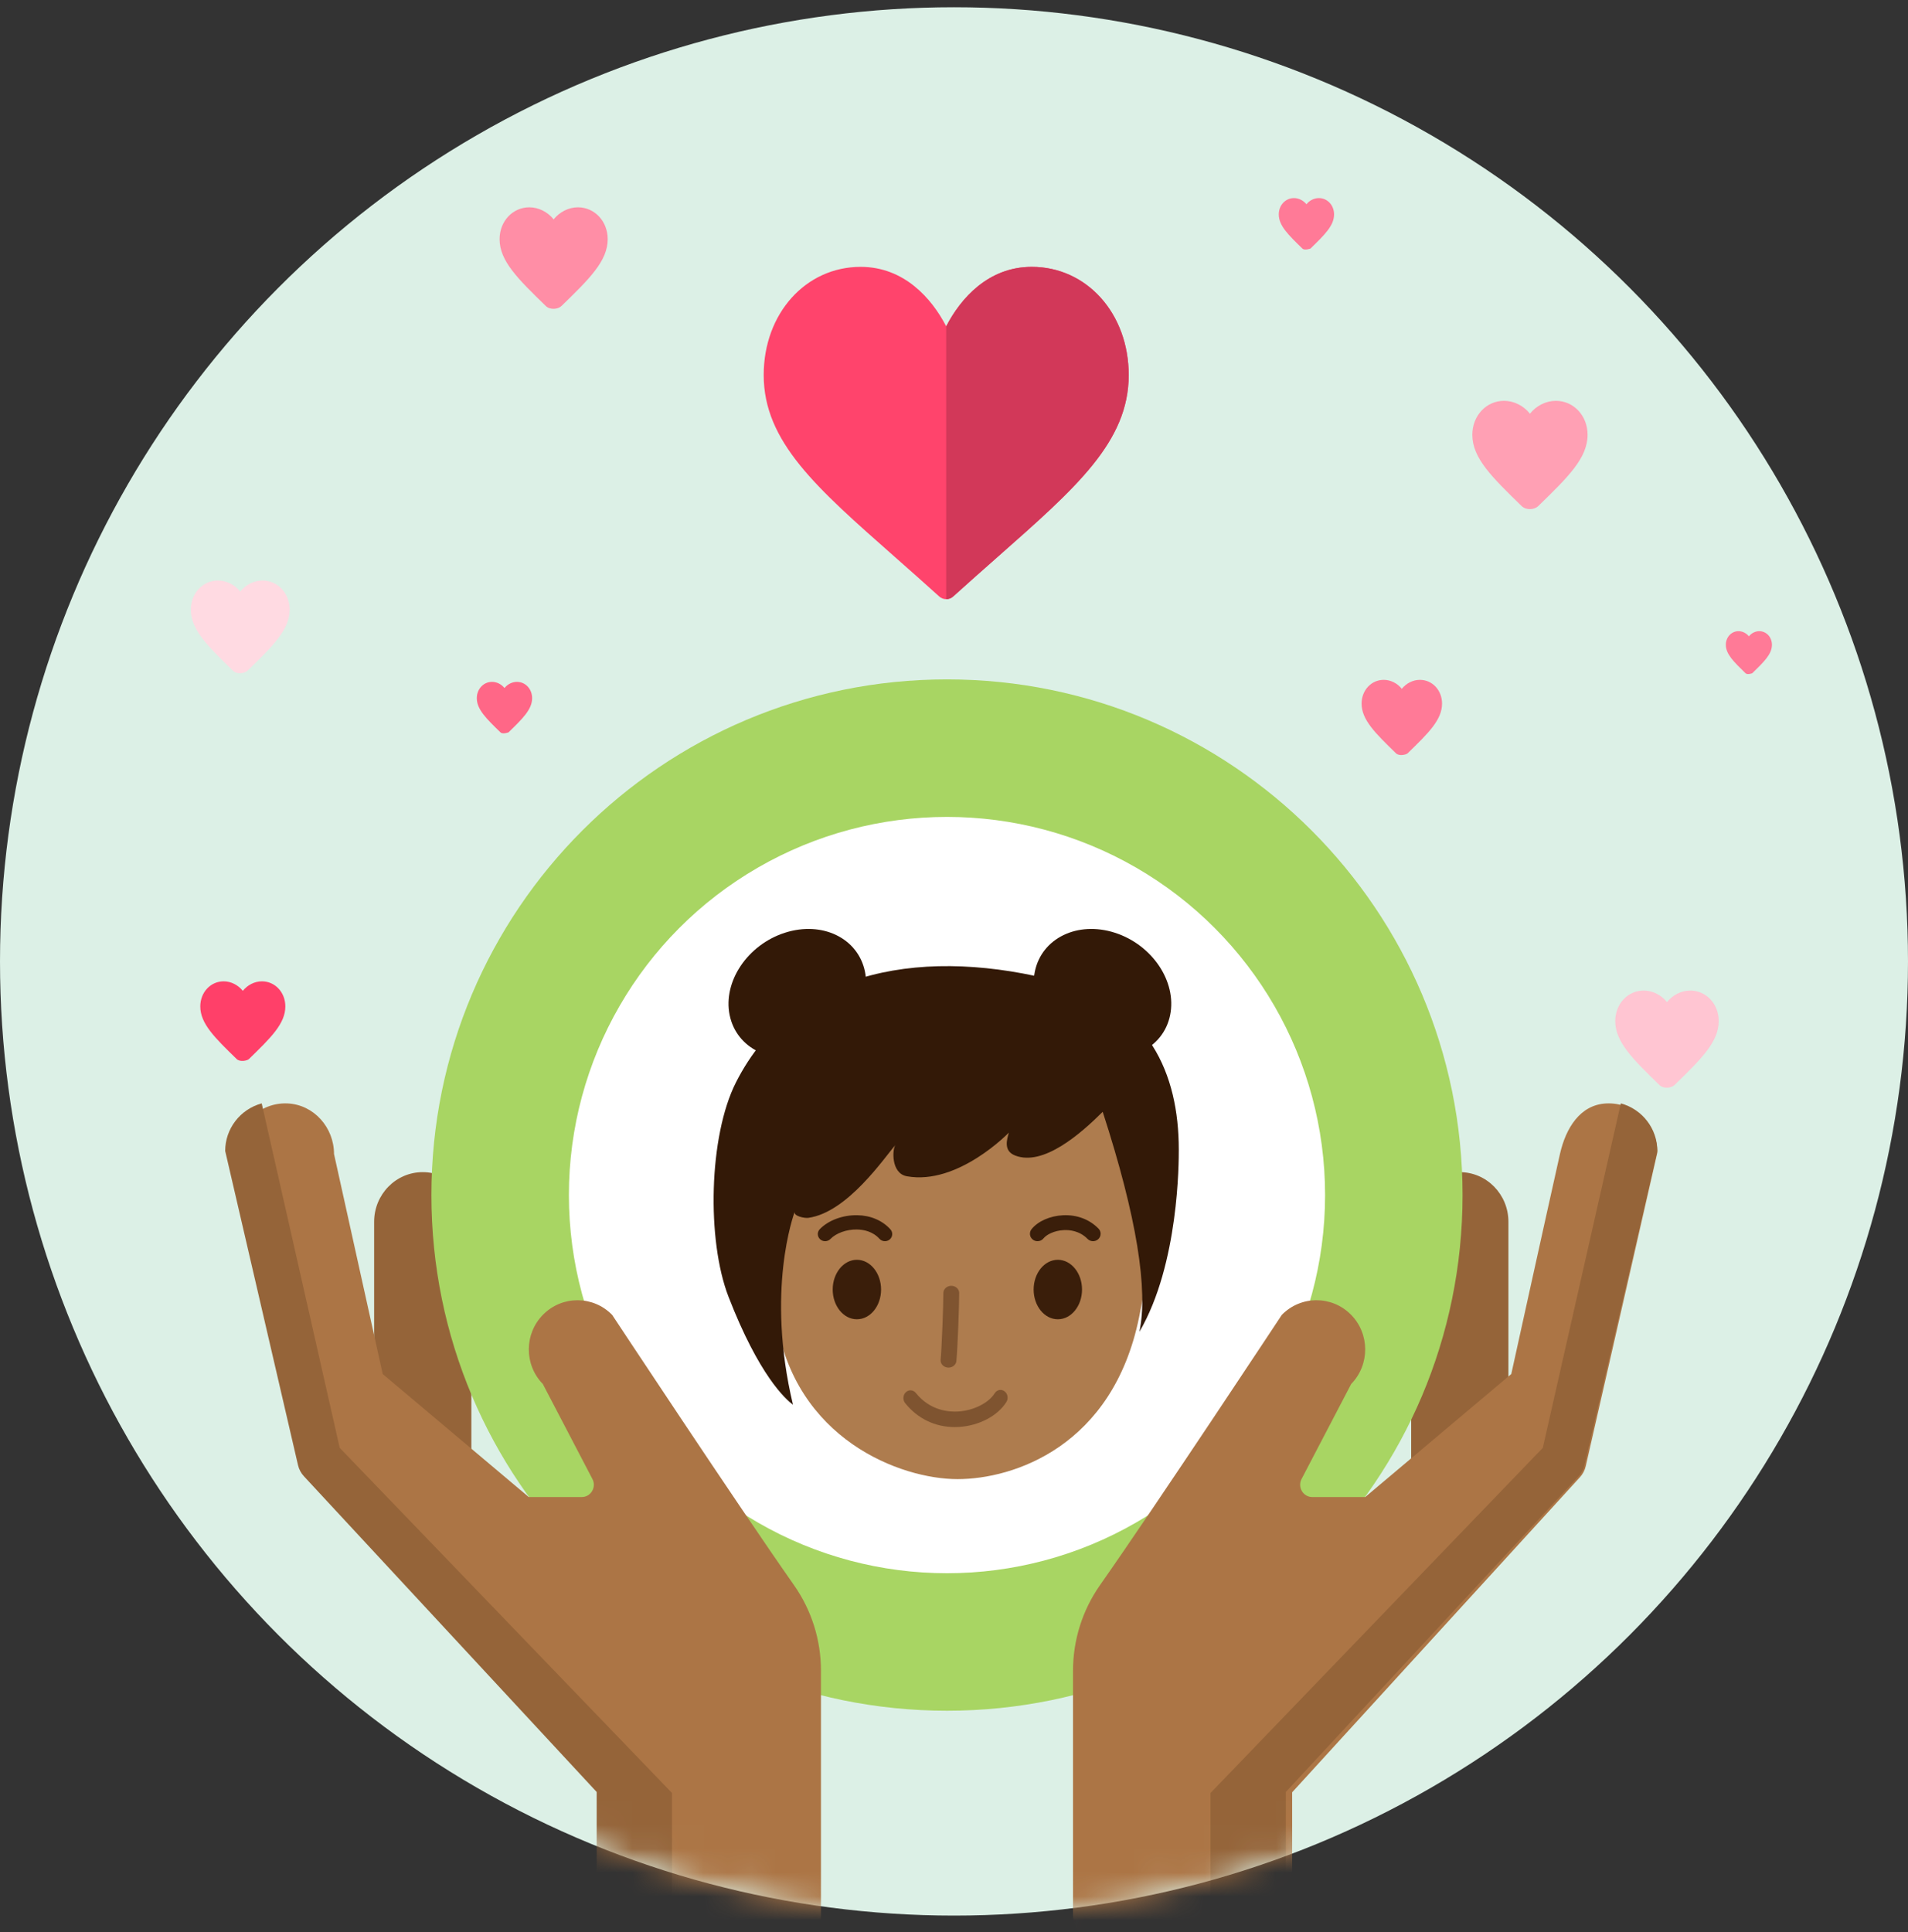
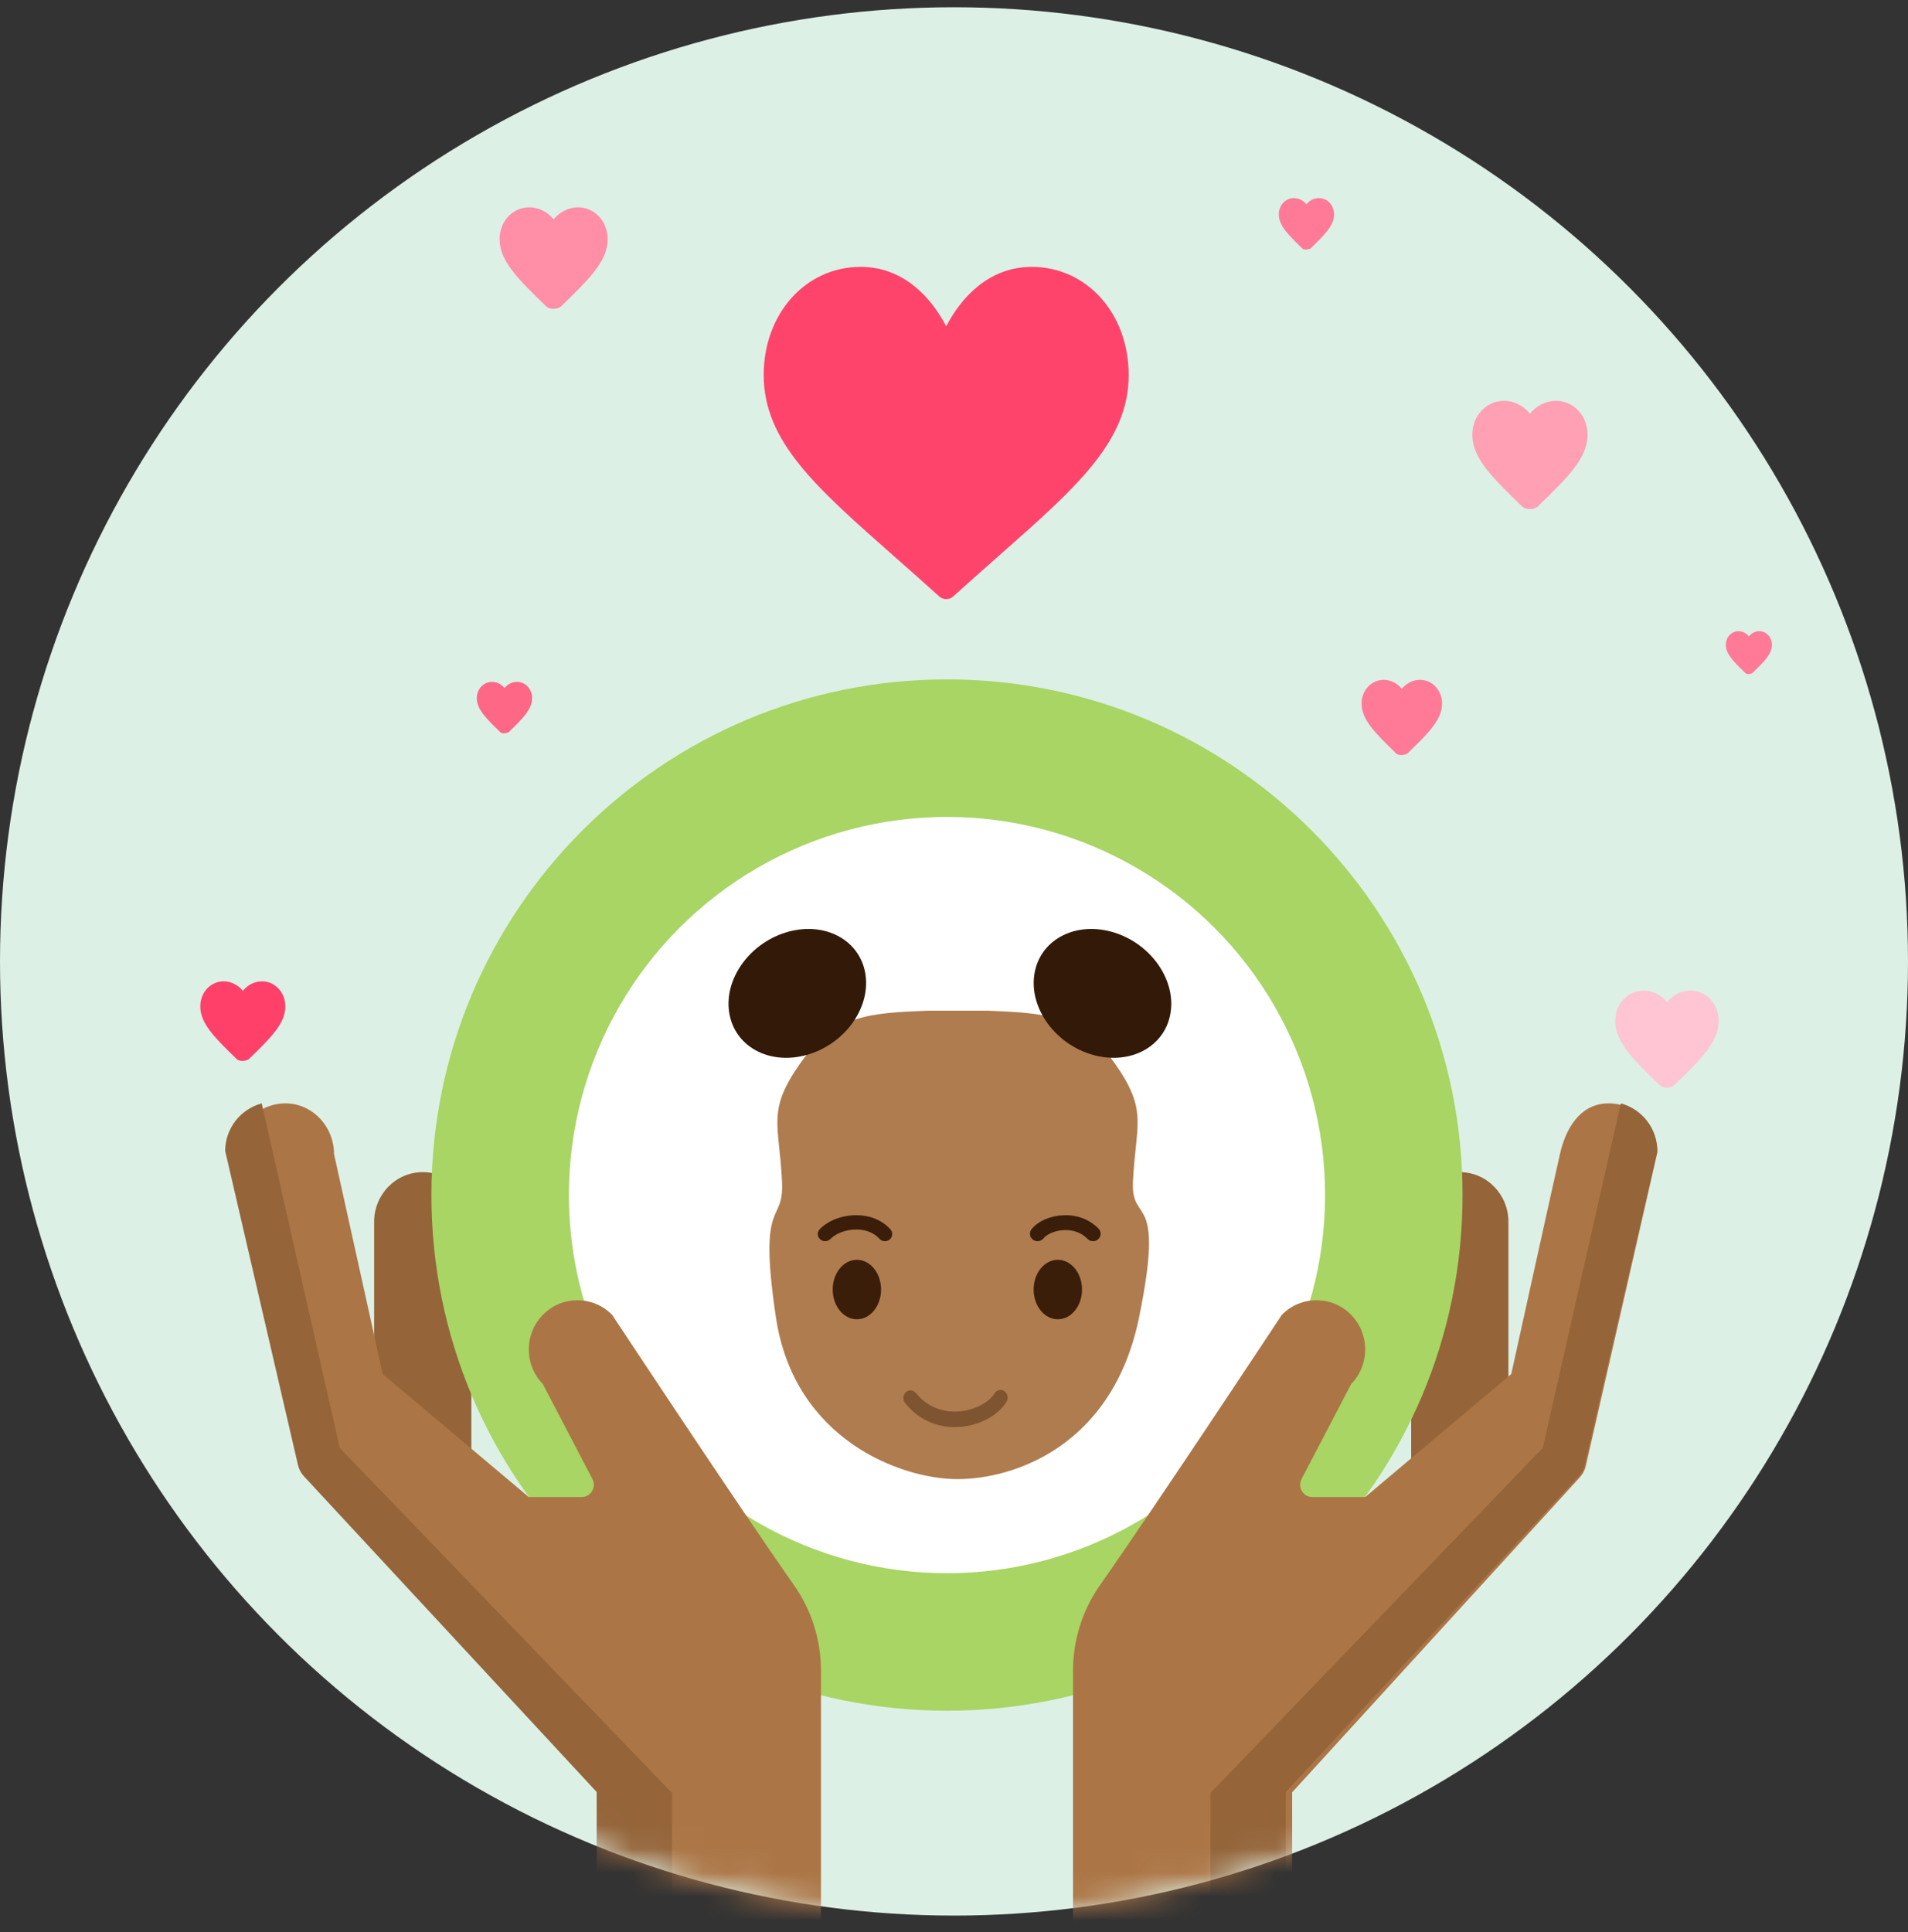
<svg xmlns="http://www.w3.org/2000/svg" width="80" height="81" viewBox="0 0 80 81" fill="none">
  <rect x="0" y="0" width="80" height="81" fill="#333333" stroke="none" />
  <circle cx="40" cy="40.304" r="40" fill="#DCF0E6" />
  <mask id="mask0_267_1592" style="mask-type:alpha" maskUnits="userSpaceOnUse" x="0" y="0" width="80" height="81">
    <circle cx="40" cy="40.304" r="39.5" fill="#EDF7F2" stroke="#E1E1E1" />
  </mask>
  <g mask="url(#mask0_267_1592)">
    <path fill-rule="evenodd" clip-rule="evenodd" d="M59.169 51.219C59.169 50.07 60.081 49.138 61.207 49.138C62.333 49.138 63.246 50.07 63.246 51.219V61.628H59.169V51.219ZM19.763 51.219C19.763 50.07 18.851 49.138 17.725 49.138C16.599 49.138 15.687 50.07 15.687 51.219V61.628H19.763V51.219Z" fill="#956439" />
    <path d="M39.706 28.481C51.645 28.481 61.323 38.159 61.323 50.099C61.323 62.038 51.645 71.716 39.706 71.716C27.766 71.716 18.088 62.038 18.088 50.099C18.088 38.159 27.766 28.481 39.706 28.481Z" fill="#A8D563" />
    <ellipse cx="39.706" cy="50.099" rx="15.853" ry="15.853" fill="white" />
    <path d="M41.438 42.371H38.855C36.478 42.469 35.004 42.531 33.569 44.554C32.133 46.579 32.676 47.104 32.79 49.546C32.876 51.391 31.766 50.097 32.534 55.229C33.302 60.361 37.787 62.007 40.146 62.007C42.506 62.007 46.654 60.631 47.759 55.229C48.865 49.827 47.417 51.391 47.503 49.546C47.616 47.104 48.161 46.579 46.724 44.554C45.288 42.531 43.815 42.469 41.438 42.371V42.371Z" fill="#AE7C4E" />
-     <path d="M39.77 57.332C39.76 57.332 39.75 57.331 39.739 57.33C39.557 57.315 39.423 57.169 39.439 57.003C39.484 56.548 39.554 54.754 39.554 54.204C39.554 54.038 39.703 53.903 39.886 53.903C40.069 53.903 40.218 54.038 40.218 54.204C40.218 54.727 40.151 56.547 40.1 57.058C40.084 57.214 39.94 57.332 39.77 57.332Z" fill="#7F5430" />
    <path d="M40.031 59.825C39.208 59.825 38.476 59.474 37.953 58.822C37.844 58.687 37.857 58.483 37.98 58.364C38.104 58.246 38.292 58.26 38.4 58.395C38.993 59.133 39.772 59.198 40.187 59.171C40.825 59.13 41.45 58.816 41.705 58.408C41.797 58.26 41.983 58.222 42.118 58.324C42.254 58.425 42.289 58.626 42.196 58.774C41.832 59.354 41.057 59.764 40.222 59.819C40.158 59.823 40.094 59.825 40.031 59.825Z" fill="#7F5430" />
    <path fill-rule="evenodd" clip-rule="evenodd" d="M36.874 51.932C36.934 51.999 37.019 52.033 37.103 52.033V52.033C37.178 52.033 37.25 52.007 37.307 51.958C37.434 51.848 37.445 51.659 37.333 51.535C36.995 51.162 36.502 50.952 35.943 50.943C35.337 50.933 34.733 51.156 34.374 51.527C34.318 51.584 34.287 51.661 34.289 51.741C34.292 51.821 34.326 51.897 34.385 51.951C34.509 52.065 34.701 52.06 34.819 51.94C35.056 51.695 35.499 51.533 35.932 51.542C36.205 51.547 36.589 51.618 36.874 51.932ZM35.928 55.306C36.488 55.306 36.942 54.748 36.942 54.059L36.942 54.059C36.942 53.371 36.488 52.812 35.928 52.812C35.368 52.812 34.914 53.371 34.914 54.059C34.914 54.748 35.368 55.306 35.928 55.306ZM43.502 52.033C43.433 52.033 43.364 52.011 43.306 51.967C43.24 51.916 43.196 51.842 43.186 51.759C43.176 51.676 43.2 51.593 43.252 51.529C43.52 51.194 44.026 50.971 44.573 50.945C45.153 50.918 45.682 51.117 46.06 51.506C46.119 51.565 46.15 51.645 46.148 51.729C46.146 51.812 46.111 51.89 46.049 51.947C45.921 52.066 45.721 52.061 45.599 51.936C45.263 51.591 44.831 51.555 44.604 51.568C44.194 51.587 43.876 51.761 43.753 51.914C43.692 51.99 43.599 52.034 43.502 52.033L43.502 52.033ZM44.353 55.306C44.913 55.306 45.368 54.748 45.368 54.059C45.368 53.371 44.913 52.812 44.353 52.812C43.793 52.812 43.339 53.371 43.339 54.059C43.339 54.748 43.793 55.306 44.353 55.306Z" fill="#3A1E0A" />
    <path fill-rule="evenodd" clip-rule="evenodd" d="M33.95 44.186C32.383 44.689 30.881 43.959 30.594 42.555L30.593 42.555C30.306 41.151 31.343 39.605 32.91 39.102C34.477 38.599 35.979 39.329 36.267 40.733C36.554 42.137 35.517 43.683 33.95 44.186ZM45.705 44.186C47.272 44.689 48.775 43.959 49.062 42.555V42.555C49.349 41.151 48.312 39.605 46.745 39.102C45.179 38.599 43.676 39.329 43.389 40.733C43.101 42.137 44.139 43.683 45.705 44.186Z" fill="#331907" />
-     <path d="M44.426 41.158C38.947 39.701 33.339 40.485 30.86 45.37C29.712 47.632 29.628 51.995 30.545 54.361C31.826 57.667 32.936 58.653 33.249 58.89C32.104 54.095 33.279 50.933 33.32 50.797C33.265 50.981 33.732 51.076 33.893 51.054C35.543 50.824 37.09 48.513 37.546 47.998C37.415 48.145 37.342 49.189 38.026 49.311C40.169 49.696 42.3 47.48 42.3 47.48C42.223 47.759 42.058 48.245 42.563 48.441C43.74 48.899 45.298 47.541 46.235 46.609C47.677 51.054 48.142 54.084 47.773 55.832C49.436 52.99 49.425 48.672 49.425 48.197C49.425 44.991 48.163 42.151 44.426 41.158V41.158Z" fill="#331907" />
    <path d="M12.062 46.258C13.161 46.31 14.005 47.266 14.005 48.377L16.047 57.602L22.172 62.759H24.388C24.773 62.759 25.019 62.346 24.84 62.003L22.759 58.018C21.968 57.206 21.978 55.9 22.781 55.101C23.584 54.301 24.877 54.311 25.668 55.123C25.668 55.123 30.926 63.086 33.292 66.453C34.028 67.5 34.423 68.754 34.422 70.04V80.293C34.422 80.863 33.965 81.325 33.401 81.324H26.256C25.692 81.325 25.235 80.863 25.235 80.293V75.136L13.168 61.928C13.048 61.797 12.964 61.635 12.924 61.461L9.922 48.318C9.922 47.146 10.89 46.202 12.062 46.258Z" fill="#AC7545" />
    <path d="M10.973 46.255L14.244 60.696L28.177 75.166V81.324H26.057C25.483 81.324 25.018 80.862 25.018 80.291V75.123L12.744 61.888C12.621 61.756 12.535 61.594 12.495 61.419L9.442 48.251C9.441 47.319 10.068 46.502 10.973 46.255Z" fill="#956439" />
    <path d="M67.35 46.258C66.252 46.31 65.651 47.293 65.407 48.377C64.812 51.026 63.366 57.601 63.366 57.601L57.241 62.759H55.025C54.64 62.759 54.394 62.346 54.573 62.002L56.654 58.018C57.445 57.206 57.435 55.9 56.632 55.1C55.828 54.301 54.536 54.311 53.744 55.122C53.744 55.122 48.486 63.085 46.121 66.452C45.385 67.5 44.99 68.754 44.99 70.04V80.293C44.991 80.863 45.448 81.325 46.011 81.324H53.157C53.72 81.325 54.177 80.863 54.178 80.293V75.136L66.244 61.928C66.365 61.797 66.449 61.635 66.489 61.461L69.49 48.318C69.49 47.146 68.523 46.202 67.35 46.258Z" fill="#AC7545" />
    <path d="M67.959 46.255L64.688 60.696L50.755 75.166V81.324H52.875C53.449 81.324 53.913 80.862 53.913 80.291V75.123L66.188 61.888C66.311 61.756 66.397 61.594 66.437 61.419L69.49 48.25C69.491 47.319 68.864 46.502 67.959 46.255Z" fill="#956439" />
    <path d="M39.673 25.118C39.568 25.118 39.462 25.08 39.378 25.003C38.763 24.448 38.144 23.897 37.522 23.35C34.227 20.442 32.021 18.521 32.021 15.722C32.021 13.137 33.786 11.187 36.086 11.187C37.899 11.187 39.063 12.499 39.673 13.68C40.283 12.499 41.447 11.187 43.26 11.187C45.561 11.187 47.325 13.137 47.325 15.723C47.325 18.521 45.119 20.442 41.825 23.349C41.203 23.896 40.584 24.448 39.968 25.003C39.884 25.08 39.779 25.118 39.673 25.118H39.673Z" fill="#FF446C" />
-     <path d="M39.968 25.003C40.584 24.448 41.202 23.897 41.825 23.35C45.119 20.442 47.325 18.521 47.325 15.723C47.325 13.137 45.561 11.187 43.26 11.187C41.447 11.187 40.283 12.499 39.673 13.68V25.118C39.779 25.118 39.884 25.08 39.968 25.003Z" fill="#D23859" />
    <path fill-rule="evenodd" clip-rule="evenodd" d="M54.255 8.304C54.457 8.304 54.65 8.405 54.777 8.563C54.903 8.405 55.097 8.304 55.299 8.304C55.656 8.304 55.936 8.604 55.936 8.988C55.936 9.457 55.542 9.84 54.946 10.421L54.945 10.421C54.945 10.421 54.701 10.511 54.609 10.421L54.608 10.421C54.011 9.84 53.617 9.457 53.617 8.988C53.617 8.604 53.897 8.304 54.255 8.304ZM73.329 26.676C73.223 26.544 73.062 26.46 72.894 26.46C72.596 26.46 72.362 26.71 72.362 27.03C72.362 27.421 72.691 27.74 73.188 28.224L73.189 28.224C73.266 28.3 73.469 28.224 73.469 28.224L73.47 28.223C73.967 27.739 74.295 27.421 74.295 27.03C74.295 26.71 74.062 26.46 73.763 26.46C73.595 26.46 73.434 26.544 73.329 26.676ZM58.776 28.877C58.593 28.647 58.311 28.5 58.018 28.5C57.497 28.5 57.09 28.937 57.09 29.495C57.09 30.177 57.663 30.735 58.532 31.579C58.667 31.711 58.962 31.637 59.021 31.579L59.021 31.579C59.89 30.734 60.463 30.177 60.463 29.495C60.463 28.937 60.056 28.5 59.535 28.5C59.242 28.5 58.96 28.647 58.776 28.877Z" fill="#FF7A97" />
    <path d="M69.894 42.011C69.658 41.714 69.296 41.526 68.918 41.526C68.249 41.526 67.725 42.087 67.725 42.805C67.725 43.682 68.462 44.4 69.58 45.487C69.754 45.656 70.081 45.611 70.209 45.487C71.326 44.4 72.064 43.682 72.064 42.805C72.064 42.087 71.54 41.526 70.87 41.526C70.493 41.526 70.131 41.714 69.894 42.011Z" fill="#FFC5D2" />
    <path d="M21.152 28.844C21.026 28.686 20.832 28.585 20.63 28.585C20.273 28.585 19.992 28.885 19.992 29.268C19.992 29.738 20.387 30.121 20.984 30.702C21.077 30.792 21.32 30.702 21.32 30.702C21.917 30.121 22.311 29.738 22.311 29.268C22.311 28.885 22.032 28.585 21.674 28.585C21.472 28.585 21.278 28.686 21.152 28.844Z" fill="#FF6787" />
    <path d="M23.213 9.197C22.966 8.887 22.588 8.691 22.194 8.691C21.495 8.691 20.947 9.277 20.947 10.026C20.947 10.943 21.718 11.693 22.885 12.828C23.067 13.005 23.401 12.965 23.542 12.828C24.709 11.693 25.48 10.943 25.48 10.026C25.48 9.277 24.932 8.691 24.233 8.691C23.839 8.691 23.461 8.887 23.213 9.197Z" fill="#FF8EA6" />
    <path d="M64.149 17.343C63.886 17.012 63.482 16.803 63.062 16.803C62.317 16.803 61.733 17.428 61.733 18.227C61.733 19.204 62.555 20.003 63.799 21.213C63.992 21.401 64.337 21.372 64.499 21.213C65.743 20.003 66.565 19.204 66.565 18.227C66.565 17.428 65.981 16.803 65.236 16.803C64.816 16.803 64.412 17.012 64.149 17.343Z" fill="#FFA0B4" />
-     <path d="M10.073 24.799C9.847 24.516 9.501 24.336 9.14 24.336C8.501 24.336 8 24.872 8 25.557C8 26.396 8.705 27.082 9.772 28.12C9.938 28.282 10.258 28.232 10.373 28.12C11.441 27.082 12.146 26.396 12.146 25.557C12.146 24.872 11.645 24.336 11.006 24.336C10.645 24.336 10.299 24.516 10.073 24.799Z" fill="#FFDAE2" />
    <path d="M10.181 41.538C9.986 41.294 9.688 41.139 9.378 41.139C8.828 41.139 8.398 41.601 8.398 42.191C8.398 42.912 9.004 43.502 9.922 44.395C10.065 44.534 10.366 44.466 10.439 44.395C11.357 43.502 11.964 42.912 11.964 42.191C11.964 41.601 11.533 41.139 10.983 41.139C10.673 41.139 10.375 41.294 10.181 41.538Z" fill="#FF4069" />
  </g>
</svg>